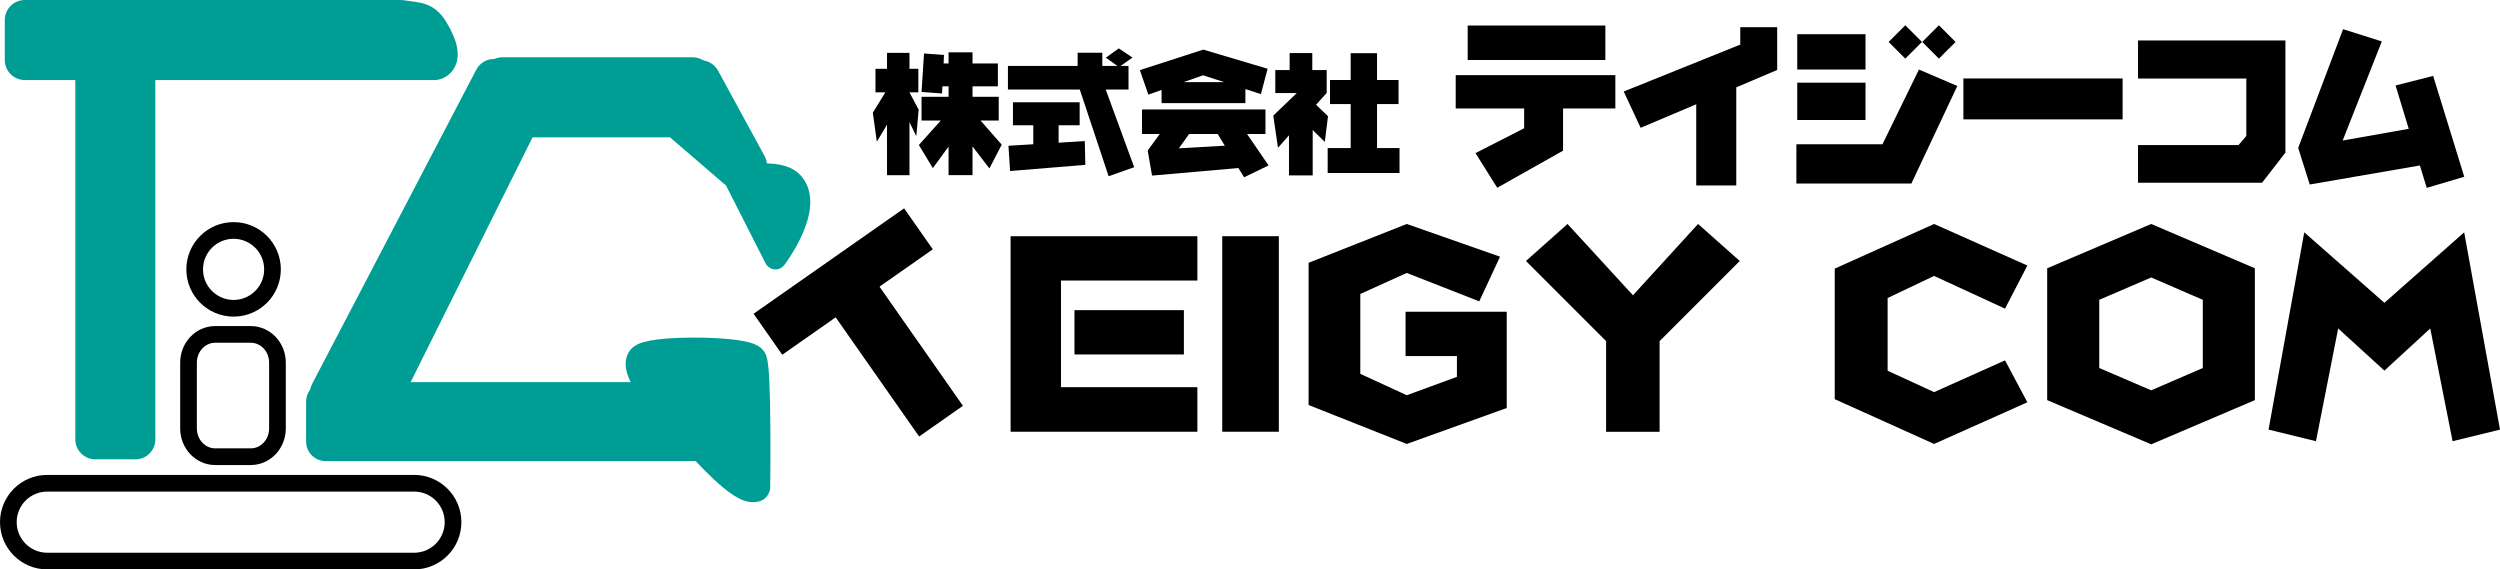
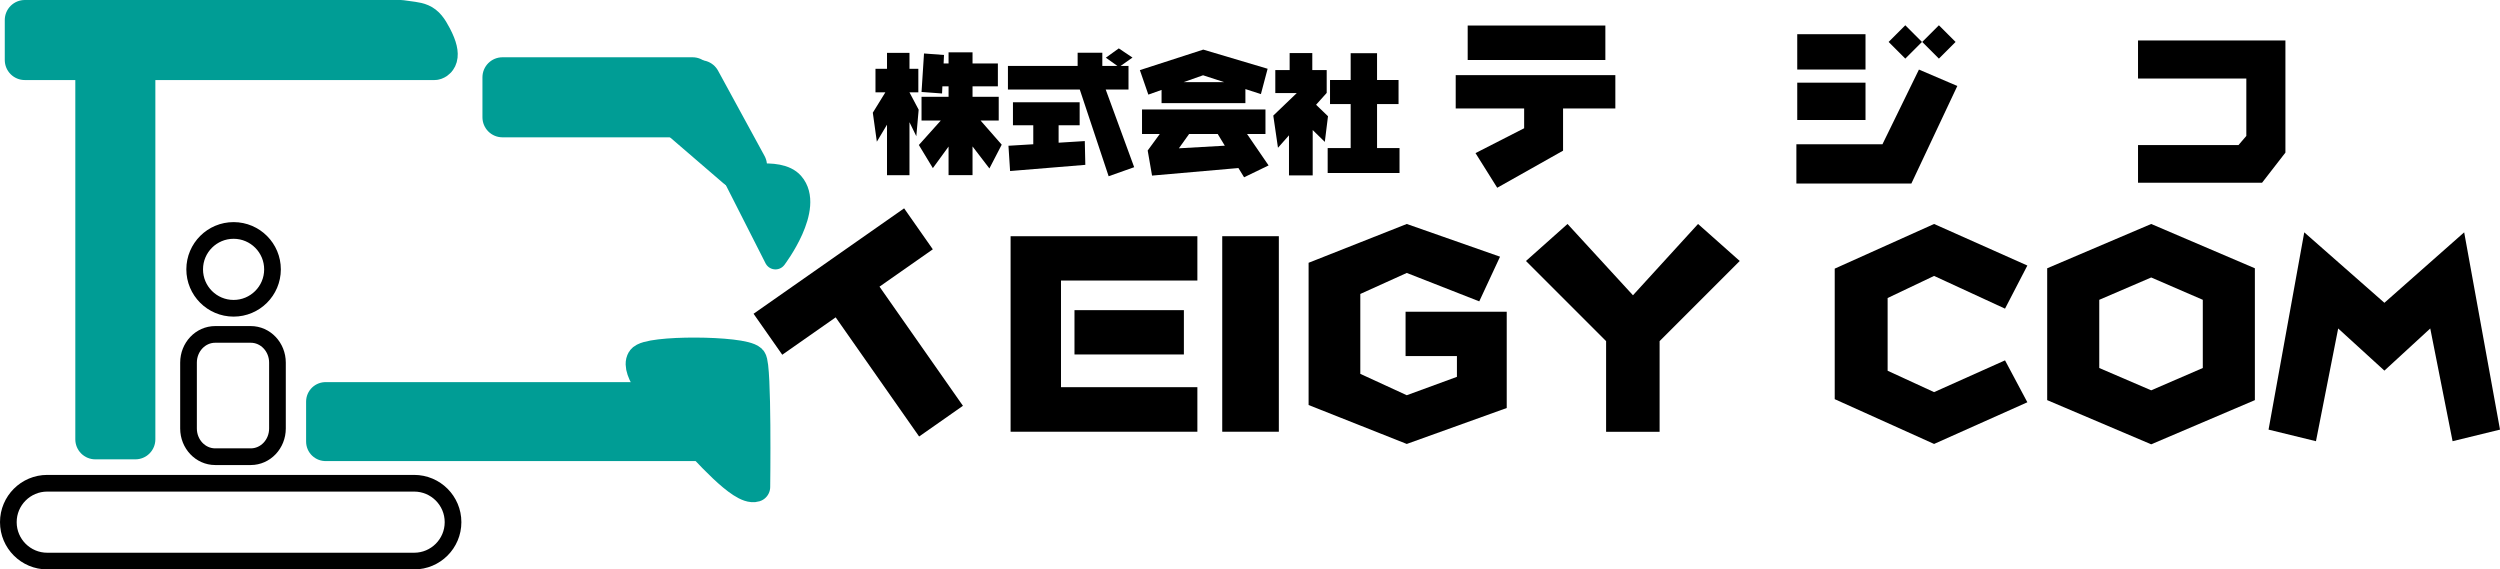
<svg xmlns="http://www.w3.org/2000/svg" id="b" width="637.426" height="145.181" viewBox="0 0 637.426 145.181">
  <g id="c">
    <rect x="24.305" y="18.473" width="10.205" height="93.543" fill="#009d95" stroke="#009d95" stroke-linecap="round" stroke-linejoin="round" stroke-width="10.205" />
    <path d="M102.164,5.102c4.929,.768,5.774,.173,8.027,4.502,2.815,5.406,.577,5.703,.577,5.703H6.319V5.102H102.164Z" fill="#009d95" stroke="#009d95" stroke-linecap="round" stroke-linejoin="round" stroke-width="10.205" />
    <g>
      <circle cx="59.56" cy="68.68" r="9.921" transform="translate(-9.221 128.125) rotate(-89.904)" fill="none" stroke="#000" stroke-linecap="round" stroke-linejoin="round" stroke-width="4.252" />
      <path d="M70.743,109.249c0,3.974-3.046,7.196-6.804,7.196h-9.07c-3.758,0-6.803-3.223-6.803-7.196v-16.789c0-3.974,3.045-7.195,6.803-7.195h9.07c3.758,0,6.804,3.222,6.804,7.195v16.789Z" fill="none" stroke="#000" stroke-linecap="round" stroke-linejoin="round" stroke-width="4.252" />
    </g>
    <rect x="83.01" y="102.393" width="102.046" height="10.204" fill="#009d95" stroke="#009d95" stroke-linecap="round" stroke-linejoin="round" stroke-width="9.924" />
-     <polygon points="125.95 20.146 134.35 26.445 95.125 105.213 84.126 100.21 125.95 20.146" fill="#009d95" stroke="#009d95" stroke-linecap="round" stroke-linejoin="round" stroke-width="10.205" />
    <rect x="128.112" y="19.705" width="48.473" height="10.204" fill="#009d95" stroke="#009d95" stroke-linecap="round" stroke-linejoin="round" stroke-width="10.205" />
    <polygon points="190.459 42.213 187.792 42.88 170.799 28.253 178.601 20.46 190.459 42.213" fill="#009d95" stroke="#009d95" stroke-linecap="round" stroke-linejoin="round" stroke-width="10.205" />
    <path d="M187.434,45.592l10.286,20.263s9.851-12.928,4.405-19.142c-3.674-4.192-14.691-1.12-14.691-1.12Z" fill="#009d95" stroke="#009d95" stroke-linecap="round" stroke-linejoin="round" stroke-width="5.669" />
    <path d="M191.627,91.71c1.333,1.333,.925,32.439,.925,32.439-3.427,1.06-12.593-9.437-17.259-14.438-8.215-8.805-13.202-15.441-11.667-17.998,1.5-2.5,25.668-2.336,28.001-.003Z" fill="#009d95" stroke="#009d95" stroke-linecap="round" stroke-linejoin="round" stroke-width="7.654" />
    <path d="M305.295,71.528h-34.774v27.192h34.774v11.358h-47.624V60.231h47.624v11.297Zm-31.333,7.552h27.893v11.298h-27.893v-11.298Z" />
    <path d="M326.067,60.231v49.848h-14.433V60.231h14.433Z" />
    <path d="M377.167,76.838l-18.483-7.247-11.845,5.359v20.371l11.845,5.45,12.789-4.689v-5.298h-13.094v-11.297h25.792v24.543l-25.487,9.165-25.03-9.927v-36.267l25.03-9.895,23.781,8.343-5.298,11.389Z" />
    <path d="M432.956,57.106l10.627,9.439-20.433,20.432v23.112h-13.642v-23.112l-20.432-20.432,10.597-9.439,16.686,18.179,16.596-18.179Z" />
    <path d="M511.222,78.695l-18.087-8.344-11.846,5.634v18.544l11.846,5.451,18.087-8.101,5.694,10.688-23.781,10.627-25.335-11.419v-33.282l25.335-11.388,23.781,10.597-5.694,10.992Z" />
    <path d="M548.494,70.748l13.154,5.694v17.387l-13.154,5.694-13.246-5.694v-17.387l13.246-5.694Zm0-13.642l-26.522,11.297v33.617l26.522,11.267,26.431-11.267v-33.617l-26.431-11.297Z" />
    <path d="M224.247,73.088l21.274,30.38-11.174,7.824-21.274-30.379-13.619,9.536-7.318-10.45,38.386-26.881,7.318,10.45-13.593,9.519Z" />
    <path d="M234.148,17.538v5.996h-2.259v.017l2.342,4.418-.598,6.76-1.744-3.57v13.503h-5.73v-12.872l-2.591,4.335-1.029-7.392,3.205-5.198h-2.524v-5.996h2.939v-4.069h5.73v4.069h2.259Zm6.544-3.522l-.1,2.159h1.263v-2.84h6.112v2.84h6.461v5.83h-6.461v2.674h6.677v6.046h-4.634l5.397,6.162-3.139,6.062-4.302-5.614v7.325h-6.112v-7.292l-4.003,5.498-3.571-5.896,5.598-6.245h-4.916v-6.046h6.893v-2.674h-1.578l-.083,1.827-5.231-.382,.631-9.816,5.099,.382Z" />
    <path d="M287.735,16.803v6.029h-5.812l7.258,19.798-6.511,2.309-7.357-22.106h-18.32v-6.029h17.771v-3.355h6.295v3.355h3.837l-2.939-2.093,3.305-2.375,3.488,2.342-3.022,2.126h2.009Zm-12.456,9.268v5.863h-5.365v4.451l6.677-.415,.133,6.062-19.183,1.577-.415-6.444,6.328-.382v-4.85h-5.182v-5.863h17.008Z" />
    <path d="M301.811,20.936l4.933-1.744,5.365,1.744h-10.298Zm4.982-8.288l-16.16,5.231,2.159,6.245,3.371-1.195v3.371h21.376v-3.587l3.954,1.278,1.711-6.461-16.411-4.883Zm-15.612,15.264v6.245h4.534l-3.089,4.219,1.112,6.394,22.024-1.927,1.444,2.358,6.246-3.022-5.497-8.022h4.701v-6.245h-31.475Zm21.11,9.234l-11.71,.665,2.608-3.654h7.291l1.81,2.989Z" />
    <path d="M334.597,13.523v4.335h3.671v5.83l-2.707,3.022,3.039,2.924-.813,6.544-3.089-3.023v11.561h-6.046v-10.215l-2.808,3.173-1.195-8.205,5.996-5.747h-5.481v-5.863h3.654v-4.335h5.779Zm21.991,6.876v6.129h-5.481v11.228h5.73v6.361h-18.32v-6.361h5.863v-11.228h-5.265v-6.129h5.265v-6.843h6.726v6.843h5.481Z" />
    <path d="M409.319,6.506V15.298h-35.102V6.506h35.102Zm2.546,12.645v8.504h-13.331v10.763l-16.786,9.456-5.537-8.836,12.401-6.334v-5.049h-17.45v-8.504h40.703Z" />
-     <path d="M453.13,6.943v10.895l-10.431,4.429v25.024h-10.209V26.586l-14.174,6.002-4.318-9.257,29.72-11.959V6.943h9.412Z" />
    <path d="M475.65,8.724v9.013h-17.406V8.724h17.406Zm0,12.358v9.522h-17.406v-9.522h17.406Zm23.408,.841l-11.715,24.87h-29.321v-10.01h21.946l9.302-19.046,9.788,4.186Zm-9.014-11.228l-4.252,4.252-4.252-4.252,4.252-4.252,4.252,4.252Zm8.57,0l-4.252,4.252-4.252-4.252,4.252-4.252,4.252,4.252Z" />
-     <path d="M541.202,20.006v10.43h-40.593v-10.43h40.593Z" />
    <path d="M582.714,10.318v28.59l-5.957,7.685h-31.624v-9.611h25.622l1.993-2.325v-14.638h-27.615V10.318h37.581Z" />
-     <path d="M607.295,10.565l-9.987,25.268,16.853-2.989-3.366-11.051,9.589-2.436,7.929,25.711-9.567,2.835-1.749-5.714-28.081,4.851-2.945-9.323,11.449-30.273,9.877,3.122Z" />
+     <path d="M607.295,10.565Z" />
    <path d="M628.291,59.237l9.135,50.304-12.089,2.954-5.694-28.745-11.692,10.749-11.784-10.749-5.664,28.745-12.089-2.954,9.104-50.304,20.433,17.966,20.341-17.966Z" />
    <path d="M115.512,133.134c0,5.479-4.441,9.922-9.921,9.922H12.047c-5.479,0-9.921-4.442-9.921-9.922h0c0-5.479,4.442-9.921,9.921-9.921H105.591c5.48,0,9.921,4.441,9.921,9.921h0Z" fill="none" stroke="#000" stroke-linecap="round" stroke-linejoin="round" stroke-width="4.252" />
  </g>
</svg>